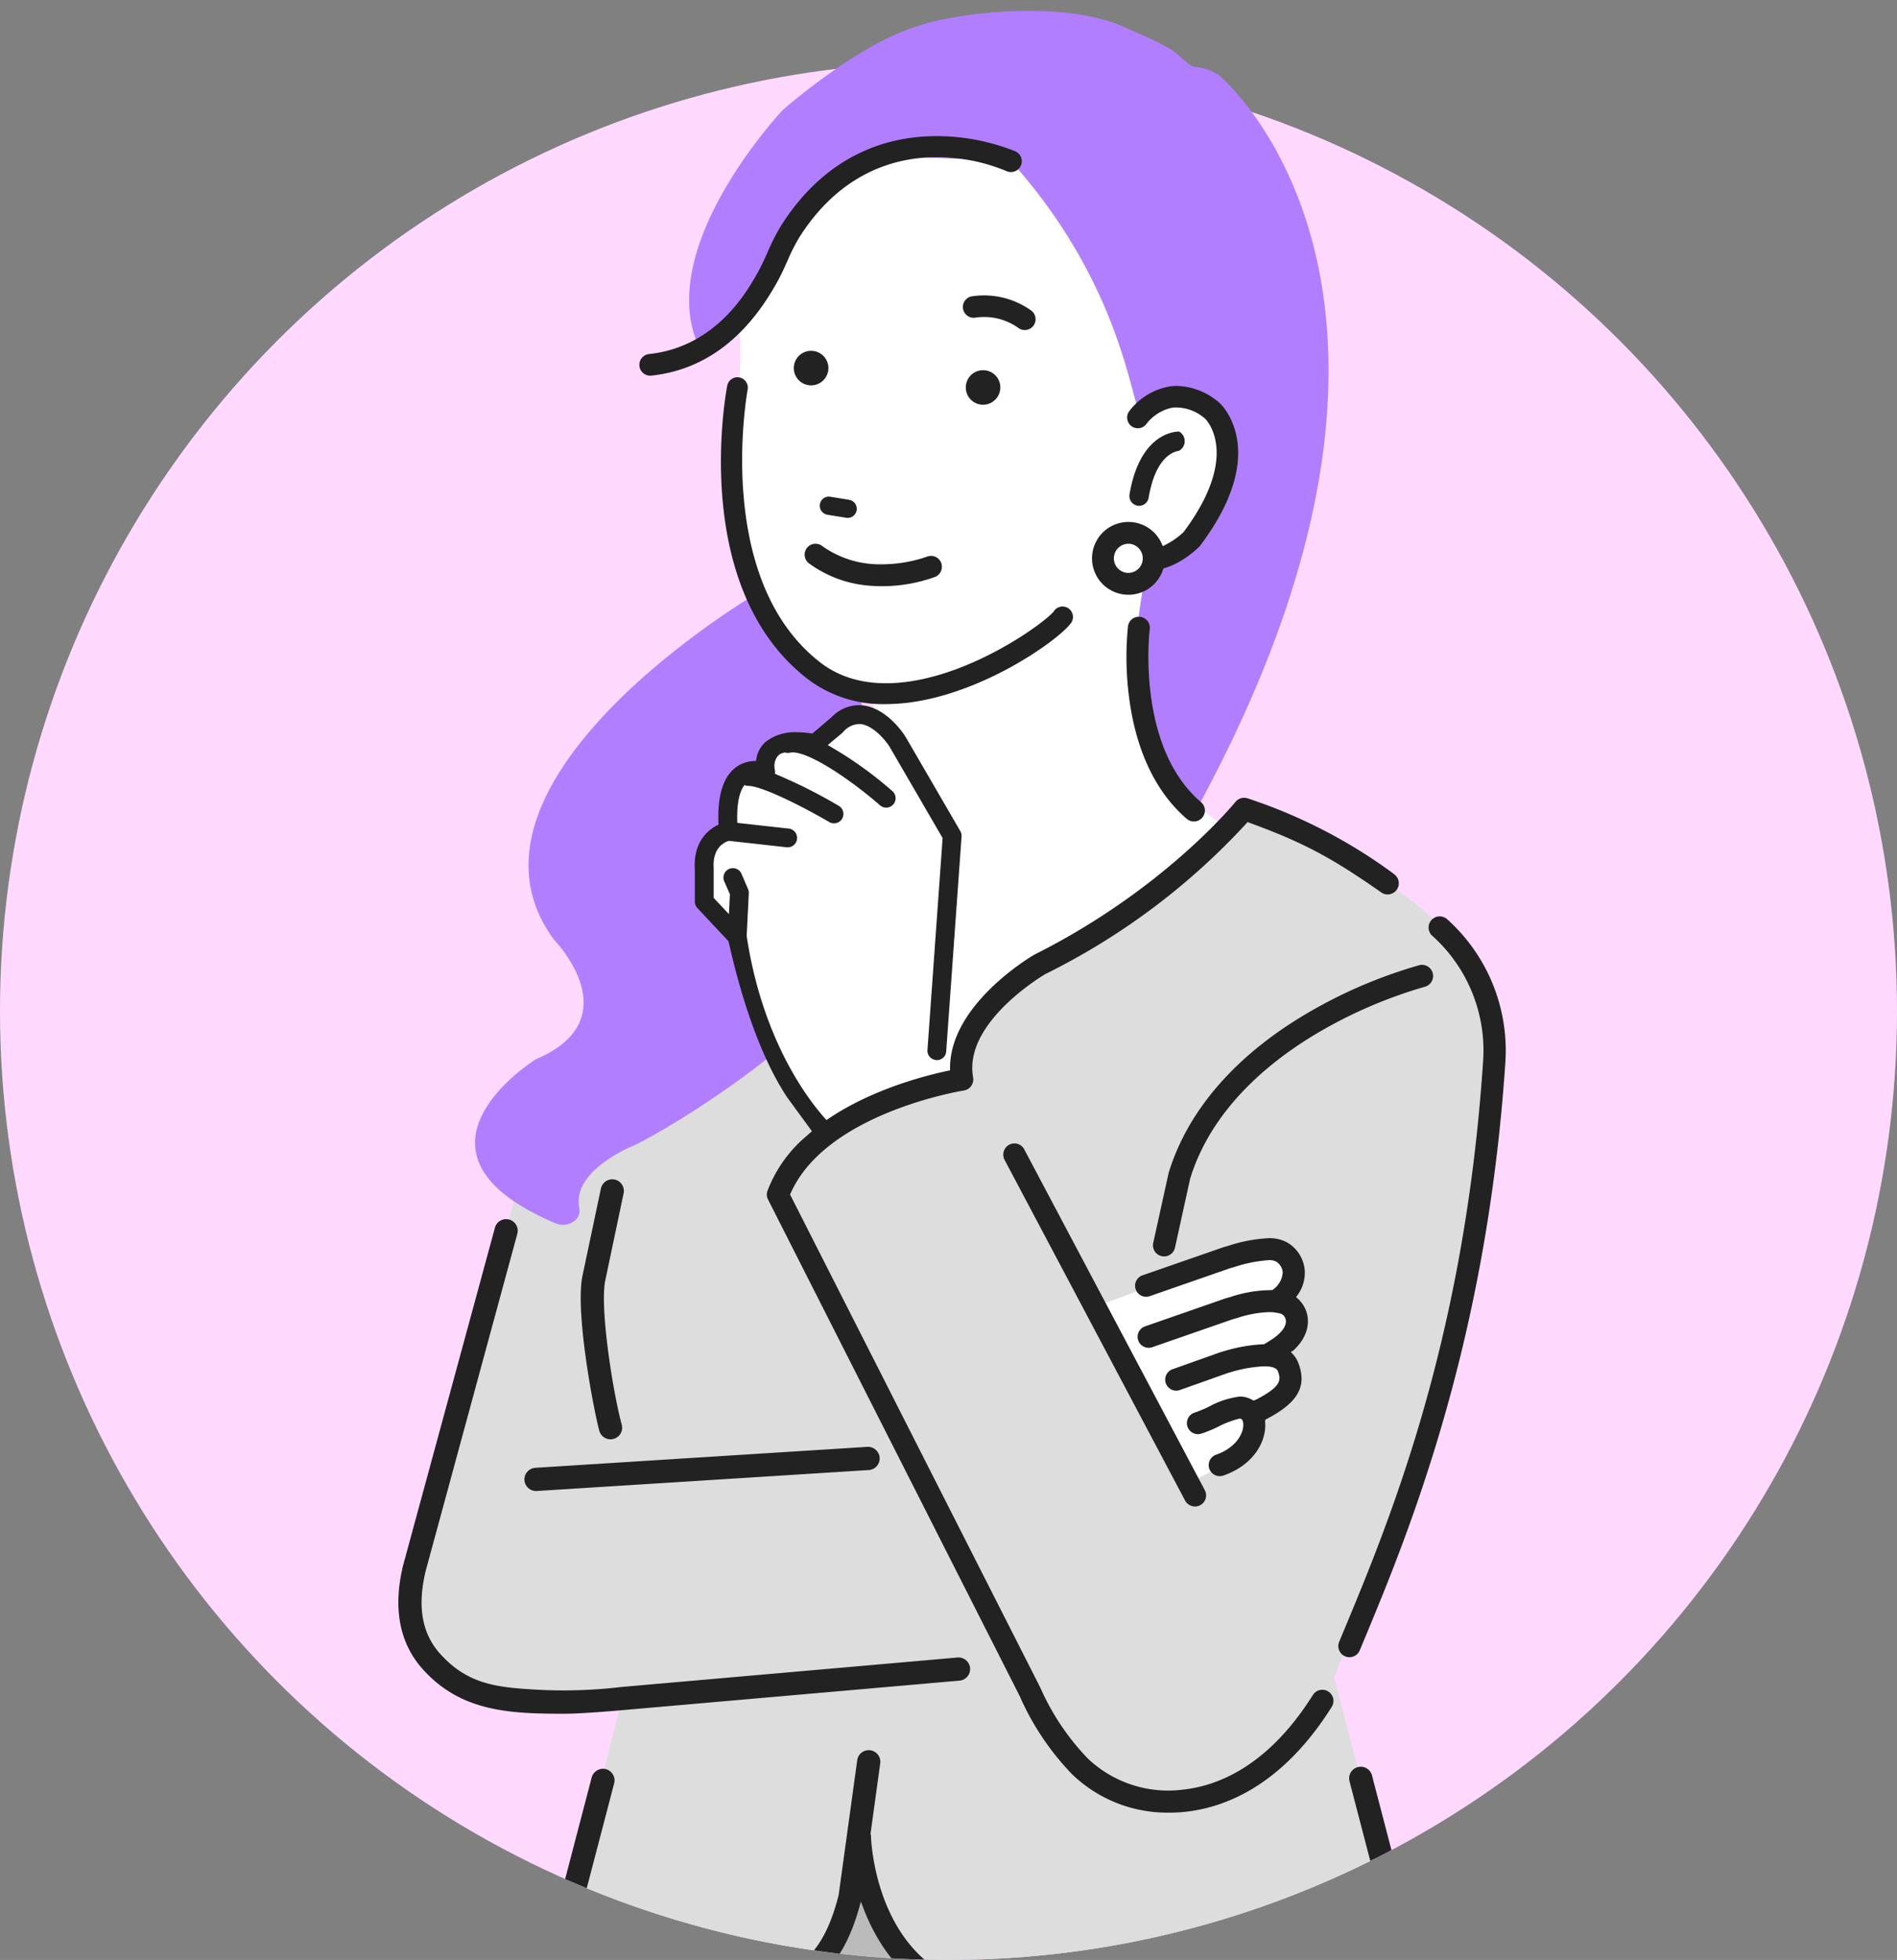
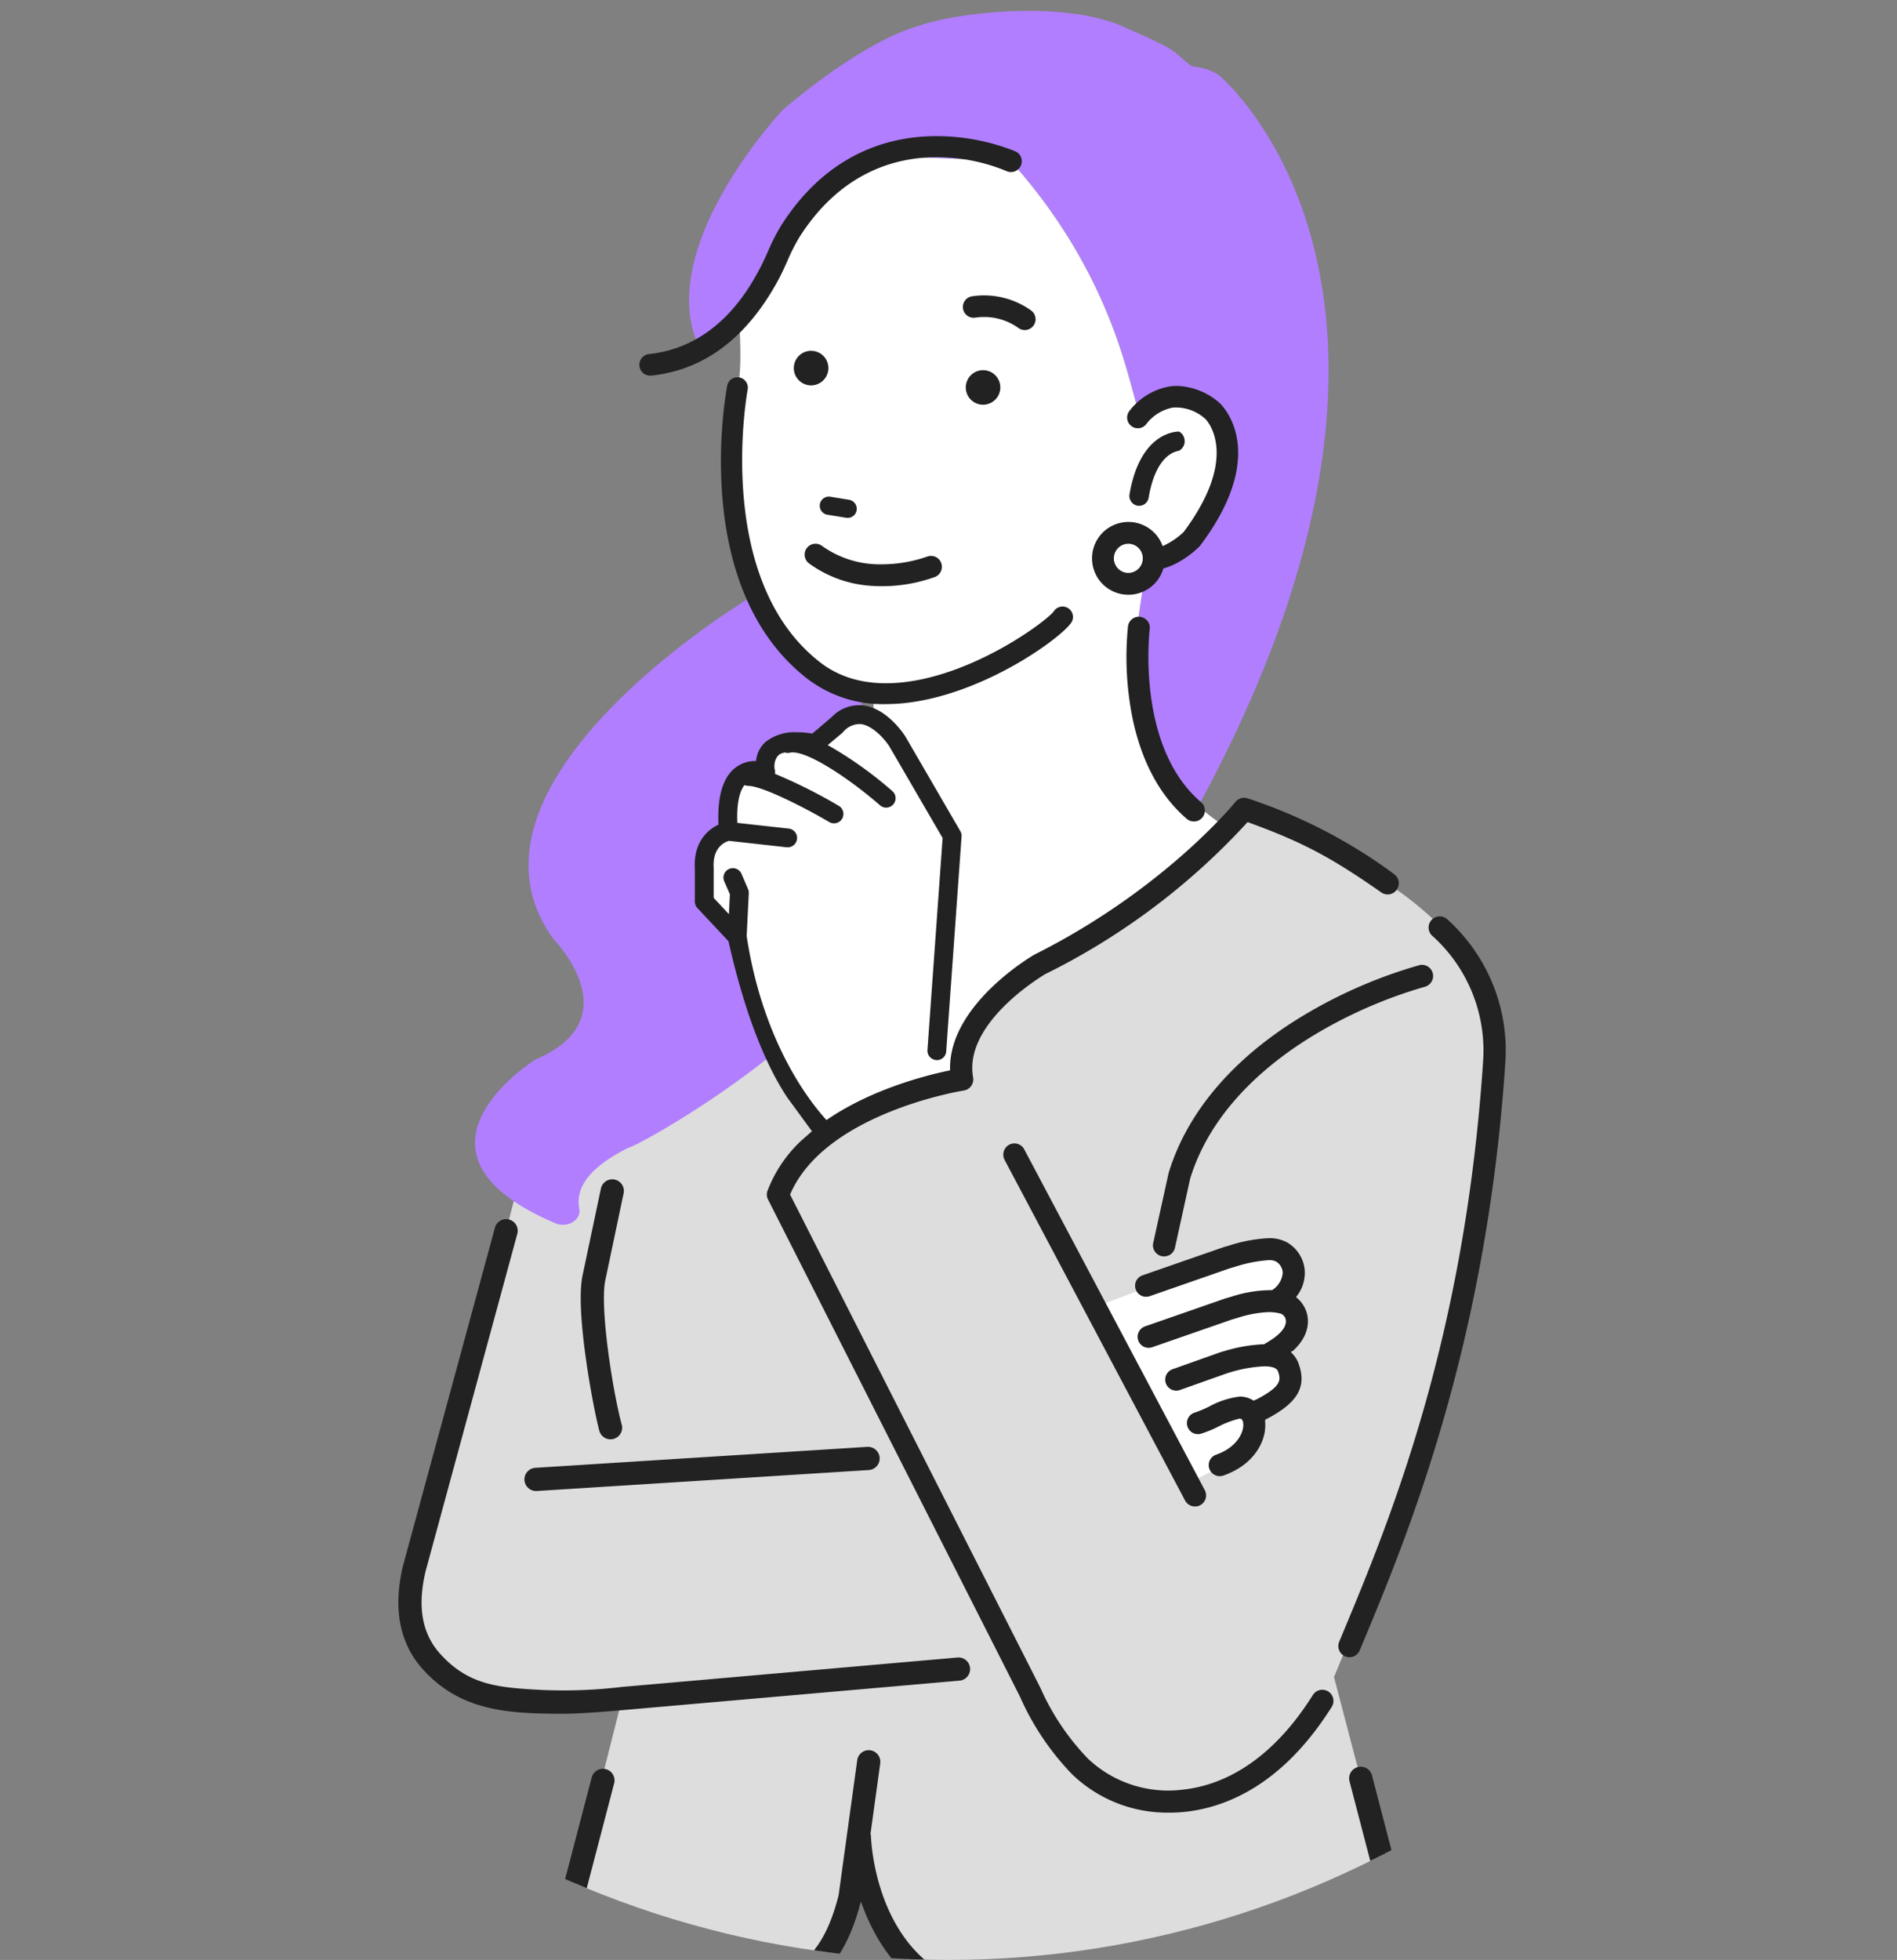
<svg xmlns="http://www.w3.org/2000/svg" width="300" height="309.834" viewBox="0 0 300 309.834">
  <rect x="0" y="0" width="300" height="309.834" fill="#808080" stroke="none" />
  <defs>
    <clipPath id="clip-path">
      <path id="パス_4246" data-name="パス 4246" d="M150-9.834c82.843,0,150,76.992,150,159.834A150,150,0,0,1,0,150C0,67.157,67.157-9.834,150-9.834Z" transform="translate(-55 8.373)" fill="#fffaae" />
    </clipPath>
  </defs>
  <g id="グループ_1217" data-name="グループ 1217" transform="translate(-810 -4496.166)">
-     <circle id="楕円形_7" data-name="楕円形 7" cx="150" cy="150" r="150" transform="translate(810 4506)" fill="#ffd8ff" />
    <g id="マスクグループ_16" data-name="マスクグループ 16" transform="translate(865 4497.627)" clip-path="url(#clip-path)">
-       <path id="パス_4241" data-name="パス 4241" d="M149.125,291.574s-88.6-3.224-111.828-.291c-3.43.433-6.977,14.946-6.983,14.964-8.348,23.824-3.171,48.911-3.147,49.166a.364.364,0,0,0,.364.33H157.4a.365.365,0,0,0,.364-.328c2.384-23.827-8.639-63.841-8.736-64.132" transform="translate(7.939 -3.695)" fill="#bbb" />
      <path id="パス_4242" data-name="パス 4242" d="M172.2,160.207c-1.1-4.607-2.671-6.011-2.671-6.011-4.27-6.9-11.827-12.327-18.9-16.234a92.351,92.351,0,0,0-16.883-8.227s-.387.479-1.143,1.321l-.3.12a48.977,48.977,0,0,1-2.9,4.11c-7.429,8.48-17.565,13.859-27.18,19.411-4.19,2.42-8.294,4.915-10.864,9.178A17.936,17.936,0,0,0,89.3,170.5c-.247,1.43,1.033,1.124-.137,2-.56.419-4.27,1-4.965,1.268-5.139.835-8.215,3.769-13.044,5.833a28.806,28.806,0,0,1-4.17,1.739s2.111,4.625.186-.176c-10.974-15.962-12.1-23.7-12.969-26.935-.337-1.113-1.733-6.036-2-6.983l-29.928,28.93L7.311,234.035c-3.99,14.964-8.978,21.947-1,31.923,7.981,6.983,28.93,4.988,28.93,4.988l-9.167,36.368c3.319,4.794,19.177,8.48,19.177,8.48,21.021,6.638,25.816-11.8,25.816-11.8l2.582-17.332c-1.5,28.181,17.333,31.347,17.333,31.347l17.036-.674a183.532,183.532,0,0,0,39.764-5.986l11.057-2.931-10.87-41.459c16.6-39.461,23.778-79.2,23.778-79.2a106.162,106.162,0,0,0,1.515-17.39c.018-.258.039-.516.056-.775a25.985,25.985,0,0,0-1.113-9.384" transform="translate(7.995 -3.311)" fill="#ddd" />
      <path id="パス_4243" data-name="パス 4243" d="M126.735,128.624l-1.42-.8q-.257.192-.516.379a34.005,34.005,0,0,1-2.871-2.022,1.377,1.377,0,0,1-.133-.132,19.408,19.408,0,0,1-4.17-6.963,25.406,25.406,0,0,1-1.1-5.487c-.073-.732-.126-1.507-.157-2.333a70.131,70.131,0,0,1,.529-10.661c.283-2.446.682-5.151,1.212-8.147v-.033l1.73-1.088-.327-.877c.054-.036.1-.073.154-.109.336-.23.657-.461.975-.692.2-.149.407-.3.6-.444.28-.212.552-.426.817-.638.16-.128.32-.255.474-.382.28-.233.548-.466.81-.7.143-.127.287-.253.426-.38.254-.233.5-.468.732-.7.127-.126.255-.249.376-.374.026-.026.049-.053.075-.079.432-.445.828-.889,1.2-1.33.1-.121.206-.241.3-.362.16-.2.31-.394.459-.59.118-.156.236-.312.348-.468.085-.12.17-.237.251-.356.067-.1.127-.194.191-.291a19.656,19.656,0,0,0,1.081-1.791c.056-.108.106-.215.159-.322a17.308,17.308,0,0,0,.721-1.672c.08-.22.156-.438.224-.655.033-.1.064-.206.095-.307.045-.154.085-.3.126-.454.1-.368.182-.731.249-1.086a.045.045,0,0,1,0-.025c.017-.1.033-.191.049-.285.034-.206.066-.409.091-.609.011-.092.02-.182.03-.271.021-.2.039-.4.053-.59s.02-.409.025-.61c0-.073.006-.148.007-.22,0-.353-.006-.7-.026-1.025-.011-.176-.022-.351-.038-.521-.008-.094-.02-.184-.03-.274-.017-.148-.034-.3-.054-.438-.01-.07-.022-.138-.033-.206-.02-.13-.042-.256-.066-.382-.017-.092-.034-.182-.053-.271-.024-.116-.049-.23-.075-.342-.02-.089-.041-.176-.062-.261l-.1-.4c-.015-.054-.03-.1-.045-.155v-.006c-.036-.125-.073-.248-.11-.364-.07-.216-.14-.413-.21-.6-.037-.1-.074-.2-.11-.288-.016-.039-.031-.073-.046-.111-.036-.085-.07-.171-.1-.246-.014-.033-.027-.06-.041-.092-.028-.063-.056-.124-.082-.18-.063-.133-.116-.238-.161-.326v-.009l-.048-.092-.028-.051-.033-.058-.021-.036c-.1-.18-.2-.345-.3-.51-.017-.028-.033-.059-.051-.086-.037-.06-.075-.115-.113-.172s-.068-.1-.1-.148c-.094-.137-.187-.271-.282-.4-.063-.083-.128-.16-.192-.237a7.2,7.2,0,0,0-.578-.63c-.116-.11-.231-.211-.349-.307-.1-.084-.209-.143-.314-.216a4.465,4.465,0,0,0-.406-.279,4.858,4.858,0,0,0-.6-.277c-.05-.02-.1-.051-.15-.07a4.912,4.912,0,0,0-1.547-.294h-.057a5.993,5.993,0,0,0-.877.056c-.134.017-.267.033-.4.059s-.267.062-.4.1c-.107.026-.212.049-.319.081l-.092.029h-.009a9.854,9.854,0,0,0-1.259.492c-.218.1-.436.213-.652.33l-.039.02-.11.061q-.3.166-.589.345-.35.217-.692.451c-.063.043-.124.088-.186.132s-.125.086-.186.131c-.369.266-.727.544-1.075.828C115.68,63.32,113.57,45.6,96.937,27.056c-24.218-1.247-23.692-.55-23.692-.55S59.912,41.215,57.639,46.034c-1.638,1.489-2.916,5.776-3.384,6.842-.02,1-6.326,3.086-6.342,4.2C39.676,41.322,60.805,18.94,60.805,18.94S72.7,8.463,82.115,5.688c6.088-2.178,22.776-4.148,32.411,0,2.372,1.077,5.289,2.267,7.538,3.582,1.368.86,2.217,1.933,3.446,2.7.453.283,1.977,0,4.262,1.43,0,0,41.009,33.819-3.037,115.215m-61.1,9.066,4.874-4.674c5.273-9.254,2.612-21.107,2.612-21.107A37.183,37.183,0,0,1,56.956,95.21c-9.693,5.753-48.839,32.366-32.329,54.863,0,0,12.212,12.441-2.758,18.88a2.025,2.025,0,0,0-.291.162c-1.912,1.245-22.118,15.022,3.292,25.8,1.939.822,4.129-.563,3.77-2.33-.541-2.658.751-6.1,7.652-9.543a3.1,3.1,0,0,1,.361-.152c2.019-.705,17.32-9.278,28.32-19.7a189.592,189.592,0,0,1,.658-25.5" transform="translate(7.971 -3)" fill="#b17eff" />
      <path id="パス_4244" data-name="パス 4244" d="M136.113,226.8a5.419,5.419,0,0,1-2.086,4.3c-1.888,1.406-8.847,4.925-8.847,4.925s-10.708-19.354-14.209-28.065l23.223-8.719c3.649-.043,5.948-1.456,7.63,2.18.6,1.3-1.659,4.788-1.761,5.587-.073.578,2.623.057,2.767,2.877.07,1.383-3.605,4.19-3.438,5.2.133.8,2.011.822,1.842,3.691-.13,2.195-4.578,5.579-5.2,5.953Zm-5.93-94.99a33.575,33.575,0,0,1-4.779-3.936q-.257.192-.516.379l-.551-.366-.178-.12-.333-.223-.185-.126-.277-.19-.172-.12-.237-.166-.151-.108c-.073-.052-.141-.1-.206-.15l-.12-.088c-.067-.051-.127-.1-.184-.141l-.082-.063c-.076-.061-.145-.118-.2-.166a1.378,1.378,0,0,1-.133-.132q-.244-.286-.488-.581l-.115-.138q-.25-.3-.5-.618l-.087-.112c-.155-.2-.309-.4-.463-.614l-.064-.085c-.162-.224-.321-.458-.48-.7l-.1-.155c-.159-.247-.315-.5-.467-.769l-.051-.093q-.211-.377-.413-.785c-.026-.051-.051-.1-.077-.155q-.209-.437-.406-.915c-.026-.065-.053-.132-.079-.2a19.282,19.282,0,0,1-.692-2.095c-.025-.092-.049-.184-.073-.276-.191-.744-.356-1.551-.492-2.432-.017-.109-.033-.218-.049-.33-.112-.787-.2-1.625-.264-2.534q-.04-.582-.064-1.2c-.015-.389-.024-.79-.03-1.2v-1.27c0-.165.006-.334.009-.5,0-.277.012-.556.021-.842.006-.185.014-.372.021-.561q.018-.429.042-.871c.011-.2.022-.389.034-.588.019-.308.042-.623.065-.94.014-.2.028-.39.045-.59.028-.354.061-.717.1-1.084.016-.174.03-.343.048-.521.054-.55.114-1.11.182-1.687.283-2.446.681-5.151,1.211-8.147l.01-.033c.067-.392.129-.777.2-1.177.472-.3.915-.6,1.353-.9.337-.23.658-.462.976-.692h0c.2-.147.4-.293.6-.441.28-.212.552-.426.818-.638l.343-.291c.044-.036.089-.071.132-.107.28-.233.548-.466.81-.7.143-.127.287-.253.426-.38.254-.233.5-.468.732-.7.127-.125.255-.249.377-.374l.074-.079c.432-.446.828-.889,1.2-1.331.1-.12.206-.241.3-.361.16-.2.309-.393.458-.589.118-.157.236-.313.348-.469.085-.119.171-.237.251-.356.067-.1.129-.2.193-.292q.292-.443.551-.879l.029-.05c.166-.282.323-.563.467-.841.057-.109.107-.215.16-.323q.205-.418.383-.827c.008-.02.015-.039.023-.057.113-.264.219-.527.314-.786.081-.219.157-.438.224-.655l.034-.112c.02-.066.041-.131.061-.2.045-.154.085-.3.125-.454.1-.368.182-.731.249-1.086l0-.025c.017-.1.033-.191.049-.285.035-.206.066-.409.091-.609.011-.092.021-.183.03-.273.021-.2.04-.4.053-.59v-.006c.014-.206.02-.405.025-.6,0-.073.007-.148.008-.219,0-.353-.007-.7-.026-1.025-.011-.176-.023-.351-.039-.521-.009-.094-.02-.184-.031-.275-.017-.148-.033-.3-.054-.437-.007-.047-.014-.092-.022-.138l-.011-.069c-.02-.13-.042-.257-.065-.382-.017-.092-.035-.182-.053-.271-.024-.116-.049-.23-.074-.343-.02-.089-.041-.175-.062-.259v0c-.035-.137-.069-.272-.1-.4-.015-.056-.031-.107-.047-.162-.036-.125-.073-.248-.11-.364-.07-.215-.139-.413-.208-.6-.037-.1-.074-.2-.11-.288l-.046-.111c-.035-.085-.07-.17-.1-.246l-.042-.095-.083-.182c-.062-.132-.114-.236-.16-.323l0-.01-.048-.092-.029-.051-.033-.058-.02-.036c-.1-.18-.2-.345-.3-.51-.017-.028-.033-.059-.05-.086l-.049-.076-.064-.1c-.033-.051-.068-.1-.1-.148-.093-.137-.187-.271-.281-.4-.064-.083-.129-.16-.193-.237-.084-.1-.169-.2-.253-.293-.107-.116-.213-.23-.321-.334s-.233-.212-.351-.309c-.1-.083-.209-.143-.314-.216-.135-.095-.267-.2-.405-.279a4.908,4.908,0,0,0-.745-.347,4.73,4.73,0,0,0-.67-.185c-.032-.007-.063-.02-.095-.026a5.111,5.111,0,0,0-.779-.084,4.31,4.31,0,0,0-.532.017c-.133.01-.266.024-.4.041s-.266.033-.4.059-.268.063-.4.1c-.107.027-.212.049-.319.081l-.045.014L122,63.7l-.051.018a9.923,9.923,0,0,0-1.191.466l-.031.014c-.217.1-.434.212-.648.329l-.042.022-.112.061q-.3.166-.589.345c-.233.145-.464.294-.692.451-.062.042-.124.087-.186.131s-.125.086-.186.131c-.368.266-.727.544-1.075.828C115.745,63.385,113.635,45.67,97,27.12c-18.057-.93-22.353-.779-23.375-.641-.151.073-.29.142-.423.21C71.98,28,59.885,41.52,57.728,46.1c-.02,1-3.652,5.587-3.668,6.707-.033-.029.462,6.983-.224,9.507,0,0-2.665,14.182.475,26.824,1.145,4.608,4.686,13.385,9.976,17.957,4.515,3.9,10.974,3.99,10.974,3.99v2.993c-4.059.239-6.585,2.525-8.978,4.988,0,0-9.176-2.583-7.981,4.988,0,0-7.181-4.967-5.986,8.978,0,0-4.266-.44-3.868,5.536v5.976l5.976,6.376a55.3,55.3,0,0,0,1.882,8.051,33.351,33.351,0,0,0,2,5.986c1.924,4.8,2.256,6.577,4.988,10.974.778,1.251,1.385,2.537,2.993,2.993.236.064-.634,2.344-.39,2.341l.226.278.98-.449a28.806,28.806,0,0,0,4.17-1.739c4.827-2.064,7.905-5,13.044-5.833.7-.276,4.405-.85,4.965-1.268,1.169-.875-.111-.57.137-2a17.951,17.951,0,0,1,2.058-6.626c2.57-4.262,6.673-6.756,10.864-9.178,9.615-5.552,19.753-10.936,27.179-19.41a48.585,48.585,0,0,0,2.9-4.11Z" transform="translate(7.884 -3.063)" fill="#fff" />
      <path id="パス_4245" data-name="パス 4245" d="M72.472,82.254a1.437,1.437,0,0,1-1.423,1.21s-.1,0-.148-.007l-3.052-.494a1.44,1.44,0,0,1,.462-2.843l2.967.483a1.443,1.443,0,0,1,1.193,1.651M65.5,57.063q-.112-.009-.224-.009a2.73,2.73,0,0,0-.217,5.452c.075.006.15.009.223.009A2.745,2.745,0,0,0,68,60.006a2.73,2.73,0,0,0-2.5-2.943M118.47,99.758a1.722,1.722,0,0,0-1.154-.654,1.749,1.749,0,0,0-.215-.014,1.731,1.731,0,0,0-1.717,1.514,49.153,49.153,0,0,0,.188,11.339c1.087,8.336,4.239,14.941,9.116,19.1a1.705,1.705,0,0,0,.941.4,1.656,1.656,0,0,0,.186.011,1.731,1.731,0,0,0,1.122-3.05c-10.339-8.819-8.136-27.19-8.112-27.374a1.719,1.719,0,0,0-.353-1.279M143.8,209.815a4.855,4.855,0,0,0-1.627-2.99l-.212-.184.169-.223a6.009,6.009,0,0,0,1.211-3.952,5.638,5.638,0,0,0-2.818-4.484,5.849,5.849,0,0,0-2.932-.653,24.061,24.061,0,0,0-6.281,1.186s-.574.167-.752.212l-12.842,4.462a1.743,1.743,0,1,0,1.144,3.292l12.673-4.406c.2-.057.456-.129.742-.211a22.1,22.1,0,0,1,5.383-1.063,2.393,2.393,0,0,1,1.153.221,2.236,2.236,0,0,1,1.047,1.731,3.611,3.611,0,0,1-1.6,2.738l-.076.05h-.091a20.571,20.571,0,0,0-6.439,1.062c-.275.082-.519.153-.715.2l-.133.041-12.723,4.425a1.743,1.743,0,0,0,.573,3.39,1.7,1.7,0,0,0,.572-.1L131.9,210.16q.323-.088.754-.215a18.142,18.142,0,0,1,4.991-.93,6.878,6.878,0,0,1,1.937.257,1.273,1.273,0,0,1,.762,1.017c.138,1-.765,2.157-2.557,3.269-.063.039-.353.224-.821.5l-.013.035-.125.005a24.881,24.881,0,0,0-6.234,1.087s-.494.136-.542.153l-7.621,2.707a1.74,1.74,0,0,0-1.058,2.225,1.742,1.742,0,0,0,2.226,1.059l7.571-2.688.358-.1a21.738,21.738,0,0,1,5.421-.958c1.592,0,2.022.468,2.136.741.533,1.417.573,2.425-3.346,4.476,0,0-.124.056-.356.151l-.139.056-.128-.077a4.042,4.042,0,0,0-2.028-.569,13.62,13.62,0,0,0-4.917,1.608,18.434,18.434,0,0,1-2.161.908,1.743,1.743,0,0,0,.872,3.376,18.276,18.276,0,0,0,2.731-1.108,15.273,15.273,0,0,1,3.422-1.3c.316,0,.485.2.563.667.214,1.407-.968,3.9-4.271,5.04a1.743,1.743,0,1,0,1.138,3.3c4.98-1.718,6.914-5.663,6.6-8.554l.039-.293.235-.108c4.928-2.58,6.378-5.129,5-8.8a4.217,4.217,0,0,0-.93-1.489l-.28-.3.355-.181c2.354-2.135,2.46-4.246,2.314-5.315M110.336,92.493a5.755,5.755,0,1,1,10.424-4.86l.122.291.285-.139a12.139,12.139,0,0,0,3-2.066c8.734-11.68,4.037-17.281,3.474-17.881a6.955,6.955,0,0,0-4.691-1.828c-.161,0-.321.006-.481.017a6.916,6.916,0,0,0-4.13,2.529,1.691,1.691,0,1,1-2.762-1.951,10.253,10.253,0,0,1,6.372-3.919,8.427,8.427,0,0,1,1.192-.085,10.7,10.7,0,0,1,6.649,2.625l.094.085c.336.308,8.066,7.709-3.068,22.513l-.134.161a15.408,15.408,0,0,1-3.542,2.607,10.825,10.825,0,0,1-2.006.821l-.152.045-.049.151a5.755,5.755,0,0,1-10.6.885m4.874-.344a2.237,2.237,0,0,0,.243.013,2.308,2.308,0,0,0,.237-4.6c-.081-.007-.163-.012-.242-.012a2.307,2.307,0,0,0-.238,4.6m6.621,94.8L119.392,198a1.762,1.762,0,1,0,3.408.9l2.418-10.986c3.56-11.568,13.4-19.183,21.023-23.533a73.762,73.762,0,0,1,16.135-6.811,1.762,1.762,0,0,0-.853-3.416,75.985,75.985,0,0,0-16.933,7.116c-11.782,6.7-19.651,15.577-22.759,25.681m-24.412-4.6a1.748,1.748,0,0,0-1.661,1.2,1.834,1.834,0,0,0,.121,1.417L124.413,238.8a1.766,1.766,0,0,0,1.561.94h.169a1.772,1.772,0,0,0,1.079-.509,1.763,1.763,0,0,0,.311-2.067L98.994,183.317a1.758,1.758,0,0,0-1.575-.97M85.824,90.53a1.723,1.723,0,0,0-1.591-1.059,1.7,1.7,0,0,0-.612.114A21.92,21.92,0,0,1,76.478,90.8a15.683,15.683,0,0,1-9.49-2.915,1.725,1.725,0,0,0-2.409.368,1.729,1.729,0,0,0,.37,2.408,18.642,18.642,0,0,0,9.209,3.491c.766.072,1.546.109,2.319.109a24.651,24.651,0,0,0,8.42-1.475,1.726,1.726,0,0,0,.927-2.255M157.5,139.811l-.384-.3a82.182,82.182,0,0,0-22.777-11.7,1.765,1.765,0,0,0-1.962.553c-.11.138-11.287,13.882-31.814,24.151-.549.318-13.429,7.924-13.319,18.036l0,.245-.242.051c-3.828.8-13.521,3.263-20.8,8.908l-.33.256-2.23,1.96-.3.291a21.308,21.308,0,0,0-4.958,7.553,1.749,1.749,0,0,0,.022,1.291l39.875,78.651a42.119,42.119,0,0,0,8.227,12.278,21.687,21.687,0,0,0,15.123,6.105h0l.33,0a23.77,23.77,0,0,0,2.473-.131c6.232-.664,15.312-4.082,23.175-16.594a1.762,1.762,0,1,0-2.984-1.875c-7.112,11.314-15.1,14.382-20.56,14.964a18.474,18.474,0,0,1-15.032-4.919,38.609,38.609,0,0,1-7.522-11.223L61.944,190.427,62,190.31c5.566-12.8,27.213-16.294,27.43-16.327a1.741,1.741,0,0,0,1.144-.7,1.809,1.809,0,0,0,.32-1.361c-1.513-8.331,10.093-15.551,11.407-16.339A108.363,108.363,0,0,0,134.165,131.7l.135-.148.188.069c8.471,3.089,12.982,5.468,20.986,11.072a1.762,1.762,0,0,0,2.026-2.882M90.6,48.453a1.71,1.71,0,0,0,.38,3.376,1.773,1.773,0,0,0,.332-.032,9.4,9.4,0,0,1,1.318-.094,9.283,9.283,0,0,1,5.439,1.748,1.709,1.709,0,1,0,1.985-2.783A12.814,12.814,0,0,0,90.6,48.453m63.372,233.8a1.837,1.837,0,0,0-1.776-1.372,1.893,1.893,0,0,0-.465.06,1.838,1.838,0,0,0-1.313,2.241l6.239,23.915-.244.1c-19.913,7.963-58.084,9.082-58.463,9.092h-.46c-21.721,0-22.719-23.407-22.751-24.4a1.27,1.27,0,0,0-.072-.4l1.53-11.1a1.836,1.836,0,1,0-3.637-.5L69.623,301.19c-1.863,7.365-4.872,11.208-10.061,12.847a22.382,22.382,0,0,1-10.972.5c-13.054-2.54-18.574-6.369-20.342-7.9l-.141-.122,6.009-22.978a1.836,1.836,0,0,0-1.768-2.332,1.862,1.862,0,0,0-1.784,1.409L24.29,306.59a1.829,1.829,0,0,0,.306,1.567c.492.653,5.325,6.488,23.289,9.985a28.018,28.018,0,0,0,5.4.517,24.811,24.811,0,0,0,7.383-1.122C66.8,315.6,70.69,311.007,72.9,303.083l.246-.88.322.854c2.907,7.71,9.435,16.9,24.022,16.9h.542c.1,0,10.578-.314,23.1-1.67,17.073-1.855,30.006-4.7,38.44-8.446a1.831,1.831,0,0,0,1.032-2.145ZM21.759,237.3h.049l52.618-3.322A1.835,1.835,0,0,0,76.109,232a1.858,1.858,0,0,0-1.9-1.689L21.647,233.63a1.838,1.838,0,0,0-1.707,1.956,1.84,1.84,0,0,0,1.819,1.71M36,271.888l52.8-4.621a1.836,1.836,0,0,0-.212-3.659,1.776,1.776,0,0,0-.216.013l-53.034,4.648a77.956,77.956,0,0,1-9.213.548c-1.374,0-2.773-.037-4.16-.111-6.395-.363-10.948-.814-15.329-5.644-2.9-3.2-3.665-7.486-2.33-13.081l14.512-53.375a1.836,1.836,0,0,0-3.514-1.054L.739,249.087c-1.631,6.791-.561,12.325,3.183,16.449,5.973,6.586,13.522,6.97,22.149,6.97h.184c3.114,0,9.742-.618,9.742-.618m129.87-124.977a1.762,1.762,0,1,0-2.35,2.626,24.348,24.348,0,0,1,8.036,19.686c-2.991,45.271-15.376,74.174-22.768,91.905a1.764,1.764,0,0,0,1.624,2.441h0a1.756,1.756,0,0,0,1.624-1.083c6.881-16.5,20-47.159,23.034-93.03a27.882,27.882,0,0,0-9.2-22.544M39.835,60.979a1.763,1.763,0,0,0,.19-.01C48.377,60.077,55.12,55,60.069,45.875c.545-1.006,1.006-2.031,1.454-3.029a29.566,29.566,0,0,1,1.929-3.807C70.1,28.63,78.894,26.445,85.105,26.445a28.677,28.677,0,0,1,11.056,2.193,1.714,1.714,0,0,0,1.425-3.118,33.7,33.7,0,0,0-12.536-2.405c-7.069,0-17.053,2.441-24.48,14.074a32.555,32.555,0,0,0-2.176,4.269c-.416.926-.846,1.883-1.343,2.8-1.634,3.006-6.609,12.153-17.4,13.305a1.713,1.713,0,0,0,.181,3.417m52.638,4.595a2.743,2.743,0,0,0,2.717-2.509,2.727,2.727,0,0,0-2.5-2.943c-.077-.006-.152-.009-.225-.009a2.73,2.73,0,0,0-.219,5.451c.076.007.152.01.225.01m24.521,15.974.143.008a1.537,1.537,0,0,0,1.517-1.279c1.125-6.653,4.118-7.321,4.789-7.417l.116-.072a1.719,1.719,0,0,0,.8-1.407l-.006-.13a1.7,1.7,0,0,0-.844-1.41l-.049-.028h-.056c-1.018.026-6.173.625-7.764,9.878a1.573,1.573,0,0,0,1.2,1.833,1.2,1.2,0,0,0,.152.022M33.544,229.123a1.934,1.934,0,0,0,.44-.051l.116-.033a1.831,1.831,0,0,0,1.224-2.231c-1.463-5.423-3.491-18.6-2.6-22.817l2.889-13.722a1.836,1.836,0,0,0-1.372-2.2,1.8,1.8,0,0,0-.418-.049,1.852,1.852,0,0,0-1.8,1.5l-2.9,13.717c-1.207,5.733,1.752,21.2,2.653,24.529a1.834,1.834,0,0,0,1.769,1.358M81.907,112.488c11.794-1.944,22.97-10.133,24.527-12.492a1.647,1.647,0,0,0-2.749-1.813c-.888,1.347-11.324,9.244-22.313,11.056-5.966.981-10.909-.012-14.694-2.956-16.94-13.175-11.49-42.833-11.434-43.131a1.646,1.646,0,0,0-3.232-.621c-.249,1.3-5.9,31.93,12.645,46.35a19.671,19.671,0,0,0,12.422,4.02,29.788,29.788,0,0,0,4.828-.414M66.066,181.325a2.483,2.483,0,0,0,.241.175,1.544,1.544,0,0,0,2.263-1.947.366.366,0,0,0-.017-.033c-.424-.394-10.424-9.887-13.472-29.961l.338-6.751a1.476,1.476,0,0,0-.118-.658l-1.042-2.432a1.488,1.488,0,0,0-2.736,1.17l.907,2.074-.156,3.141-2.409-2.57v-4.72c-.217-3.259,1.759-4.1,2.371-4.281l.015-.019,9.151,1.019c.056.005.112.008.168.008a1.486,1.486,0,0,0,.163-2.963l-8.13-.9-.007-.225c-.108-3.239.494-4.828,1.017-5.591l.109-.159.185.058a1.451,1.451,0,0,0,.416.068c2.233,0,9.025,3.493,12.782,5.694a1.486,1.486,0,1,0,1.5-2.564,81.477,81.477,0,0,0-9.873-4.962l-.176-.074.017-.19a1.394,1.394,0,0,0-.006-.316,2.655,2.655,0,0,1,.313-2.148,1.531,1.531,0,0,1,.816-.614l.418-.113.07.02a1.506,1.506,0,0,0,.4.056,1.461,1.461,0,0,0,.315-.035,2.09,2.09,0,0,1,.464-.048c2.75,0,9.181,4.322,13.838,8.391a1.487,1.487,0,0,0,1.96-2.235,61.485,61.485,0,0,0-9.932-7.125l-.324-.187c.581-.485,2.287-1.912,2.357-1.975a3.466,3.466,0,0,1,2.793-1.354c1.923.176,3.847,2.392,4.59,3.532l8.424,14.492-2.4,33.544a1.455,1.455,0,0,0,.376,1.055,1.578,1.578,0,0,0,1.111.507,1.474,1.474,0,0,0,1.478-1.346l2.432-34.005a1.493,1.493,0,0,0-.2-.853L82.492,122l-1.6-2.753L80.166,118c-.3-.465-3-4.557-6.824-4.909-.152-.012-.3-.018-.453-.018a5.96,5.96,0,0,0-4.172,1.691l-.182.177-2.271,1.94-.812.678-.117-.018a15.064,15.064,0,0,0-2.328-.191,7.419,7.419,0,0,0-4.989,1.567,4.648,4.648,0,0,0-1.427,2.758l-.031.221-.223,0a5.146,5.146,0,0,0-2.956.992c-2.012,1.493-2.941,4.489-2.762,8.9l.006.17-.153.075c-1.172.571-3.868,2.389-3.589,6.935v5.149a1.486,1.486,0,0,0,.4,1.017l4.926,5.254.048.21c2.375,10.524,5.574,18.993,9.254,24.5Z" transform="translate(8 -3.055)" fill="#222" />
    </g>
  </g>
</svg>